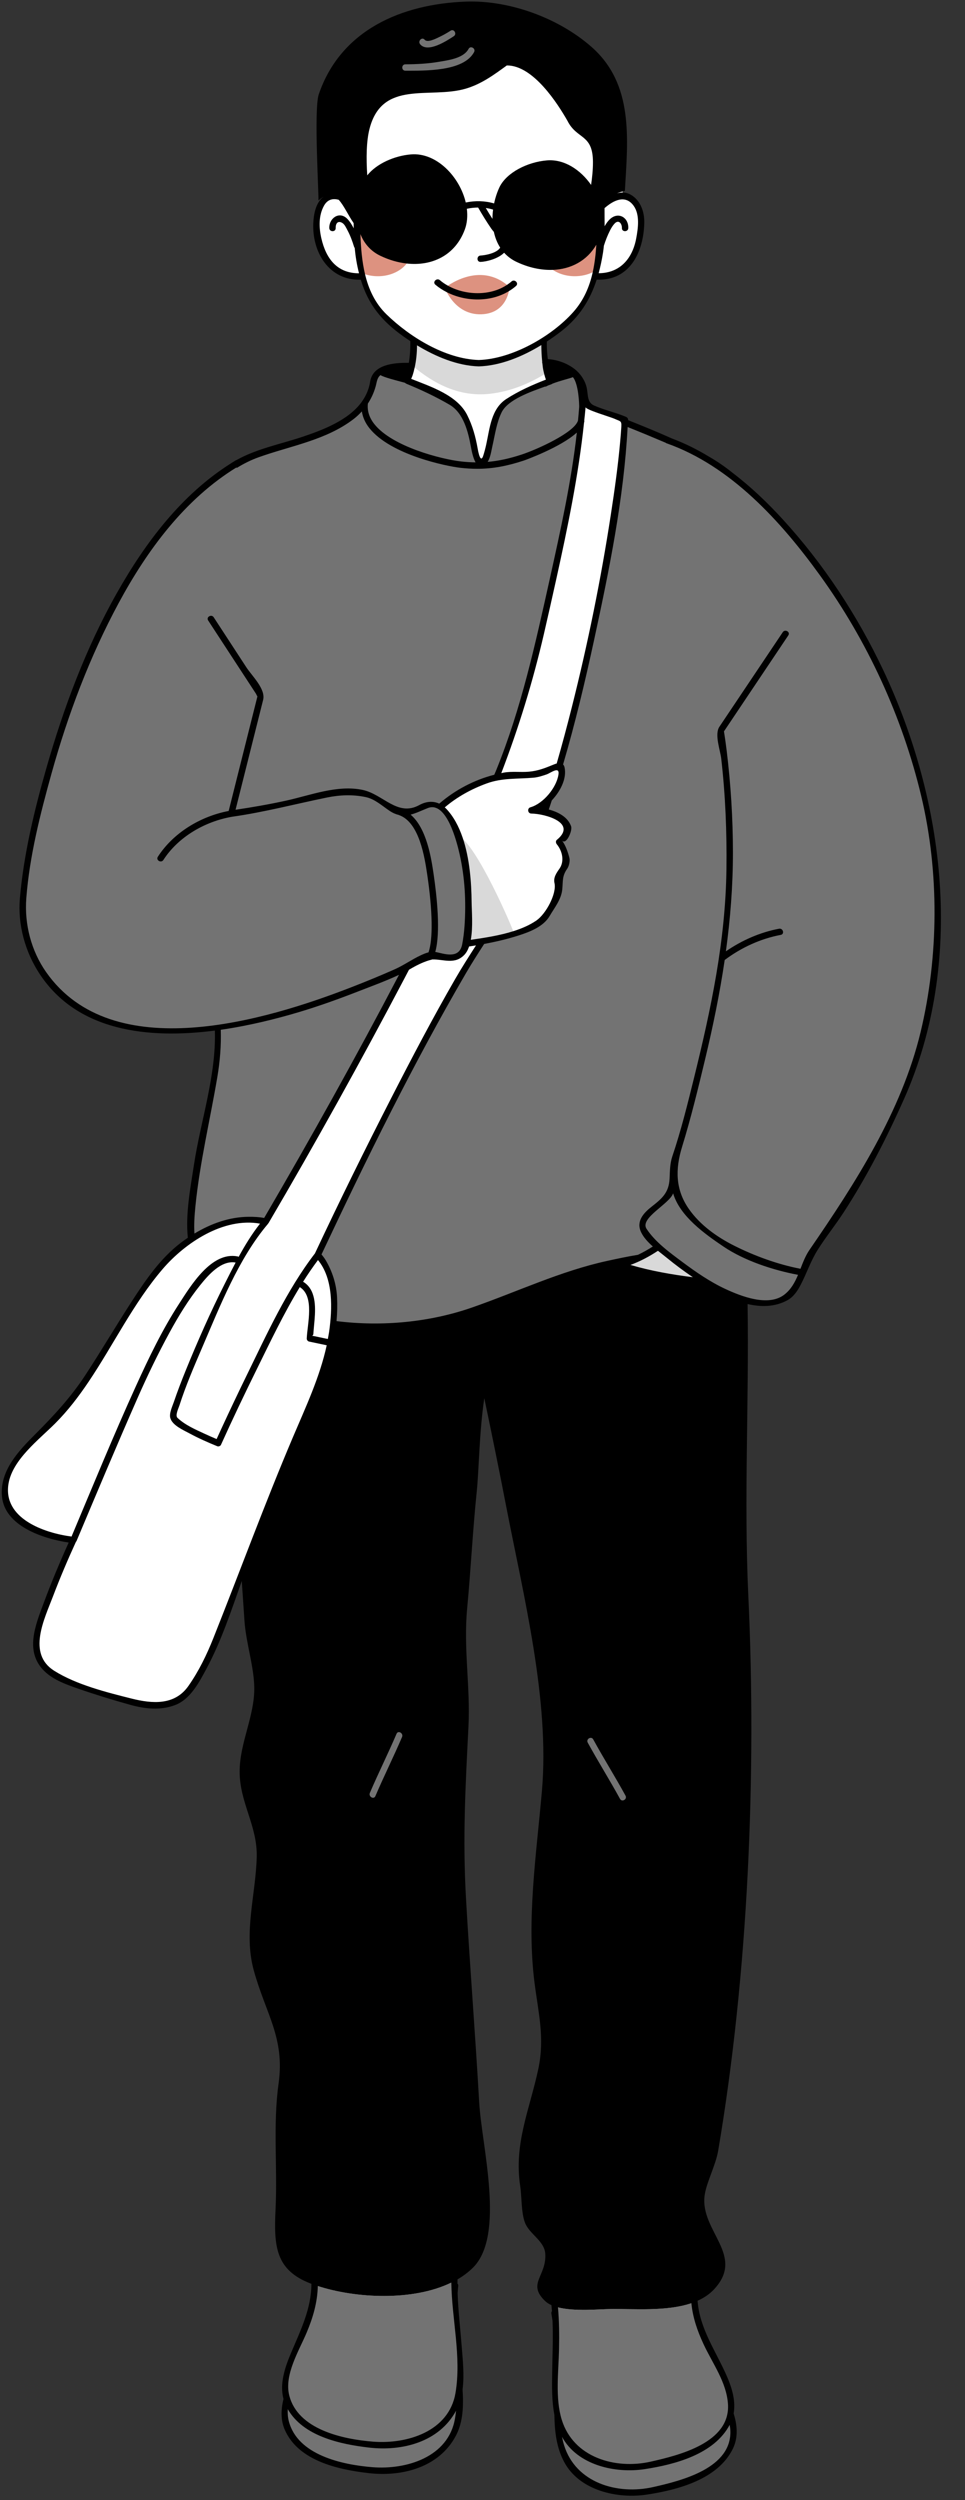
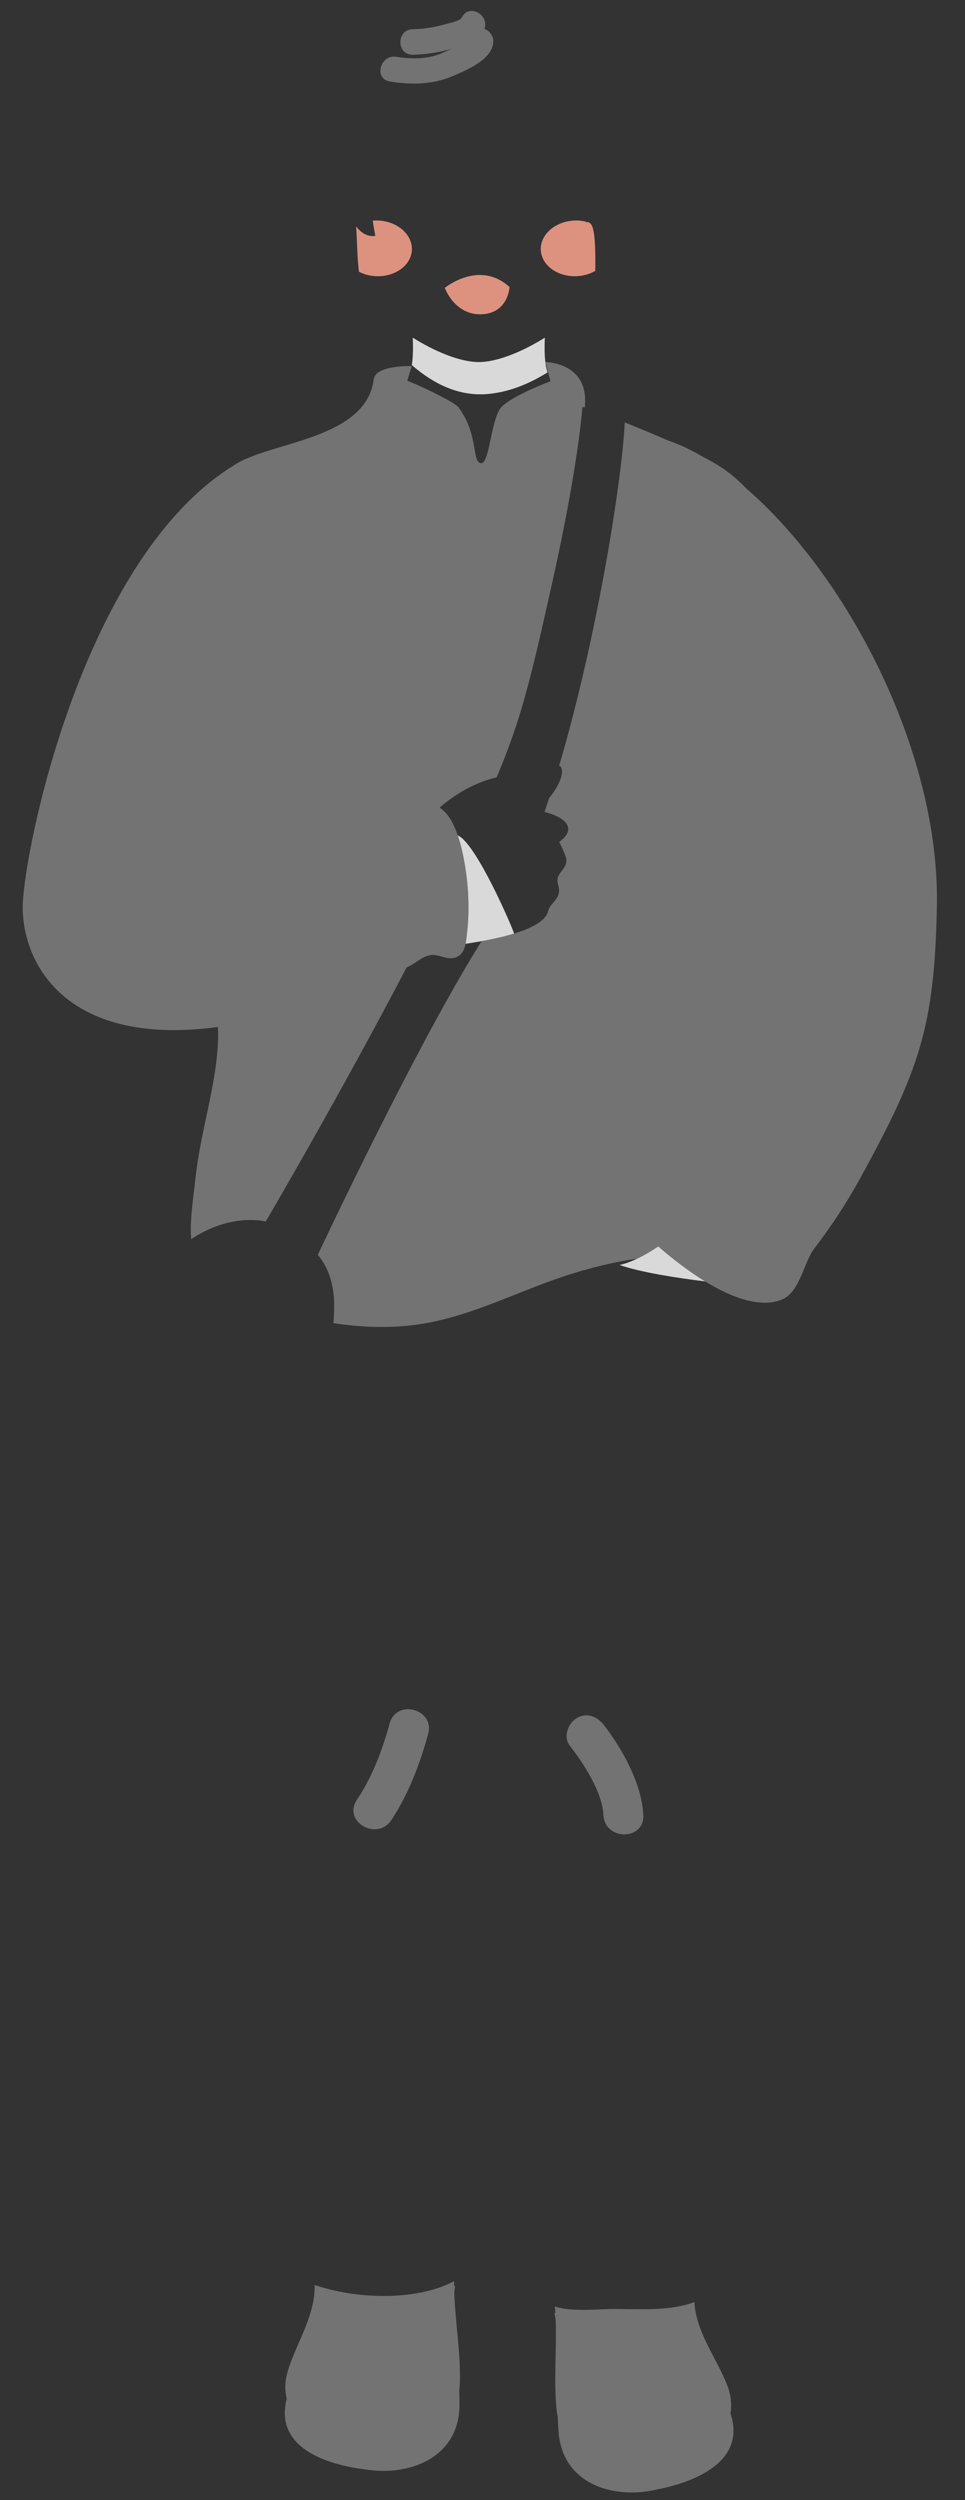
<svg xmlns="http://www.w3.org/2000/svg" height="501.2" preserveAspectRatio="xMidYMid meet" version="1.0" viewBox="560.5 0.3 193.5 501.2" width="193.5" zoomAndPan="magnify">
  <rect x="560.5" y="0.3" width="193.5" height="501.2" fill="#333333" stroke="none" />
  <g id="change1_1">
-     <path d="M748.363,182.065c-0.484,23.838-3.356,32.529-15.286,54.275c-2.803,5.107-5.798,9.672-9.323,14.285 c-2.054,2.687-2.844,8.564-6.299,10.11c-2.106,0.937-4.54,0.886-7.062,0.262c-0.465-0.115-0.935-0.278-1.404-0.431 c0.254,0.521,0.51,0.855,0.772,0.927c0.135,8.102,0.026,16.346-0.08,24.322c-0.149,11.282-0.304,22.947,0.231,34.387 c1.785,38.233-0.36,77.707-6.041,111.153c-0.234,1.383-0.808,2.934-1.364,4.436c-0.623,1.685-1.21,3.276-1.374,4.688 c-0.35,3.047,0.96,5.614,2.228,8.097c1.783,3.494,3.324,6.513-0.178,10.247c-0.925,0.986-2.128,1.759-3.677,2.362 c-0.079,0.031-0.163,0.053-0.243,0.082c0.158,0.172,0.316,0.335,0.475,0.514c0.352,5.999,4.209,10.88,6.443,16.328 c0.916,2.252,1.112,4.223,0.777,5.946c3.163,9.364-6.42,13.65-14.556,15.261c-8.781,2.146-18.939-0.969-19.871-11.207 c-0.098-1.077-0.152-2.167-0.184-3.263c-0.128-0.585-0.222-1.197-0.28-1.837c-0.521-5.72,0.058-11.766-0.135-17.484 c-0.082-0.526-0.145-1.059-0.253-1.574l0.176,0.015c-0.027-0.435-0.065-0.867-0.104-1.297c0.092-0.206,0.189-0.389,0.283-0.586 c-0.025-0.008-0.056-0.013-0.081-0.021c-0.728-0.243-1.295-0.554-1.685-0.925c-1.923-1.838-1.489-2.856-0.77-4.543 c0.488-1.146,1.095-2.572,0.982-4.501c-0.101-1.732-1.224-2.903-2.309-4.037c-0.756-0.79-1.47-1.537-1.812-2.429 c-0.463-1.217-0.58-3.038-0.684-4.645c-0.06-0.926-0.116-1.802-0.231-2.552c-0.93-6.084,0.503-11.326,2.019-16.877 c0.56-2.05,1.14-4.172,1.607-6.371c1.081-5.094,0.433-9.408-0.253-13.977c-0.169-1.121-0.341-2.269-0.494-3.462 c-1.307-10.2-0.249-20.776,0.775-31.004c0.246-2.465,0.493-4.926,0.706-7.374c1.342-15.362-2.242-32.907-5.404-48.386 c-0.614-3.006-1.218-5.956-1.772-8.826c-1.27-6.569-2.707-13.665-4.393-21.697l-1.259,0.038c-0.656,4.426-0.918,9.186-1.126,13.01 c-0.123,2.243-0.229,4.18-0.388,5.714c-0.441,4.258-0.76,8.592-1.068,12.783c-0.256,3.489-0.521,7.096-0.856,10.636 c-0.424,4.486-0.184,8.839,0.047,13.048c0.193,3.493,0.391,7.104,0.208,10.758l-0.054,1.058c-0.593,11.66-1.105,21.729-0.434,33.467 c0.385,6.756,0.856,13.619,1.312,20.255c0.463,6.738,0.94,13.704,1.329,20.559c0.119,2.103,0.486,4.748,0.874,7.549 c1.259,9.079,2.826,20.378-1.934,25.106c-0.97,0.964-2.152,1.808-3.609,2.581c0.093,0.192,0.188,0.391,0.279,0.578 c-0.004,0.329-0.002,0.659,0.002,0.99l0.187-0.029c-0.064,0.466-0.115,0.935-0.157,1.408c0.203,5.771,1.246,11.827,1.135,17.63 c-0.012,0.635-0.063,1.245-0.146,1.831c0.047,1.103,0.07,2.2,0.049,3.288c-0.196,10.278-10.104,14.112-19.016,12.602 c-8.23-1.026-18.094-4.613-15.612-14.178c-0.457-1.695-0.403-3.675,0.349-5.987c1.844-5.608,5.353-10.765,5.255-16.795 c0.099-0.179,0.205-0.371,0.316-0.57c-0.034-0.012-0.07-0.022-0.104-0.033l-0.285-0.096c-0.144-0.048-0.288-0.095-0.423-0.148 c-6.778-2.567-7.058-7.105-6.714-14.275c0.162-3.391,0.111-6.78,0.063-10.058c-0.079-5.205-0.154-10.121,0.543-15.127 c0.914-6.569-0.724-10.907-2.621-15.93c-0.816-2.163-1.662-4.398-2.375-7.005c-1.35-4.926-0.74-9.751-0.094-14.859 c0.316-2.504,0.644-5.094,0.71-7.668c0.085-3.304-0.841-6.174-1.737-8.948c-0.87-2.693-1.692-5.237-1.688-8.192 c0.004-2.784,0.741-5.537,1.454-8.199c0.763-2.848,1.55-5.791,1.477-8.836c-0.056-2.303-0.54-4.737-1.006-7.09 c-0.405-2.042-0.824-4.153-0.96-6.161l-0.645-9.531c0.147-0.407,0.159-1.083,0.073-1.95c-0.239,0.62-0.497,1.236-0.721,1.86 c-0.353,0.983-0.691,1.968-0.995,2.961c-2.701,6.628-5.17,15.267-9.619,20.873c-4.317,4.98-10.945,2.28-17.078,0.337 c-6.132-1.943-14.904-3.786-13.324-11.303c1.316-6.264,7.344-19.388,7.344-19.388s-13.42-1.512-13.719-9.424 c-0.695-6.033,8.533-12.598,12.092-17.083c5.075-5.474,14.348-23.15,19.423-28.624c1.967-2.215,3.942-3.898,5.852-5.177 c-0.295-2.923,0.178-6.536,0.765-11.428c1.081-11.014,4.969-20.959,4.603-31.108c-31.675,4.26-40.046-14.163-39.077-25.799 c1.265-15.175,13.418-68.732,41.908-86.565c0.313-0.213,0.626-0.412,0.937-0.596c0.041-0.024,0.08-0.053,0.121-0.077l0,0.002 c7.457-4.334,25.857-5,27.335-16.784c0.369-2.945,7.623-2.658,7.623-2.658l-0.888,2.915c0.361-0.909,0.661-1.879,0.889-2.915 c0.011-0.064,0.016-0.134,0.026-0.199c0,0,0,0,0,0c0.249-1.644,0.269-3.585,0.178-5.512c-3.444-2.172-6.347-4.686-7.56-6.716 c-0.949-1.589-1.827-3.828-2.491-6.161c-0.15-0.058-0.292-0.128-0.437-0.194l0.033,0.591c-5.369,0.358-8.023-3.384-8.739-9.021 c-0.341-2.69,0.186-4.761,1.235-5.96c-0.198-1.571-0.388-3.13-0.407-3.612c-0.189-4.998-0.584-15.397,0.129-17.487 c5.129-15.043,20.293-17.833,28.876-18.157c0.365-0.014,0.73-0.021,1.098-0.021c8.338,0,17.412,3.425,23.682,8.937 c7.799,6.858,7.18,16.918,6.581,26.647l0.137,2.553c2.482,0.08,4.087,2.841,3.546,7.102c-0.716,5.637-3.371,9.379-8.739,9.021 l0.143-2.553c-0.677,3.056-1.799,6.24-3.039,8.315c-1.213,2.03-4.118,4.546-7.563,6.718c-0.081,1.695-0.07,3.393,0.103,4.897 c0.037,0,8.844,0.019,7.912,8.977c0,0,0.07,0.026,0.197,0.074c3.332,0.147,4.845,1.326,7.843,2.525 c-0.006,0.159-0.019,0.349-0.027,0.516c2.64,1.059,5.641,2.296,8.542,3.565l-0.001-0.001c2.354,0.803,4.747,1.932,7.15,3.348 c0.84,0.431,1.615,0.85,2.301,1.248c2.419,1.406,4.511,3.128,6.354,5.067C730.43,115.731,748.994,151.047,748.363,182.065z" fill="#FFF" />
-   </g>
+     </g>
  <g id="change2_1">
-     <path d="M662.672,57.844c0,0-0.257,5.277-5.645,5.46c-5.389,0.182-7.332-5.295-7.332-5.295 S656.612,52.311,662.672,57.844z M636.396,44.51c-0.398-0.02-0.786-0.006-1.166,0.028c0.181,1.11,0.364,2.148,0.535,3.056 c-1.665,0.213-2.866-0.651-3.856-1.889c0.221,3.063,0.188,6.043,0.571,9.079c0.094,0.048,0.197,0.086,0.294,0.131 c0.144,0.066,0.286,0.136,0.437,0.194c0.805,0.312,1.693,0.508,2.634,0.555c3.848,0.189,7.091-2.153,7.244-5.232 C643.241,47.351,640.244,44.701,636.396,44.51z M678.286,44.803c-0.059,0.061-0.11,0.125-0.171,0.185 c0-0.072,0.007-0.145,0.008-0.217c-0.782-0.198-1.616-0.303-2.491-0.26c-3.848,0.189-6.846,2.841-6.693,5.921 c0.152,3.08,3.395,5.422,7.244,5.232c1.371-0.068,2.63-0.452,3.681-1.052c0.324-2.904,0.636-5.752,0.816-8.676 C679.996,45.432,679.181,45.049,678.286,44.803z" fill="#DD9280" />
+     <path d="M662.672,57.844c0,0-0.257,5.277-5.645,5.46c-5.389,0.182-7.332-5.295-7.332-5.295 S656.612,52.311,662.672,57.844z M636.396,44.51c-0.398-0.02-0.786-0.006-1.166,0.028c0.181,1.11,0.364,2.148,0.535,3.056 c-1.665,0.213-2.866-0.651-3.856-1.889c0.221,3.063,0.188,6.043,0.571,9.079c0.094,0.048,0.197,0.086,0.294,0.131 c0.144,0.066,0.286,0.136,0.437,0.194c0.805,0.312,1.693,0.508,2.634,0.555c3.848,0.189,7.091-2.153,7.244-5.232 C643.241,47.351,640.244,44.701,636.396,44.51z M678.286,44.803c-0.059,0.061-0.11,0.125-0.171,0.185 c0-0.072,0.007-0.145,0.008-0.217c-0.782-0.198-1.616-0.303-2.491-0.26c-3.848,0.189-6.846,2.841-6.693,5.921 c0.152,3.08,3.395,5.422,7.244,5.232c1.371-0.068,2.63-0.452,3.681-1.052C679.996,45.432,679.181,45.049,678.286,44.803z" fill="#DD9280" />
  </g>
  <g id="change3_1">
    <path d="M681.5,364.167c-0.229-4.67-4.013-10.382-6.787-13.981c-1.335-1.732-0.266-4.476,1.435-5.473 c2.063-1.208,4.145-0.288,5.473,1.435c3.735,4.846,7.574,11.794,7.879,18.019C689.753,369.325,681.752,369.301,681.5,364.167z M638.954,365.186c3.462-5.2,5.751-11.291,7.403-17.289c1.372-4.982-6.346-7.094-7.714-2.127 c-1.484,5.389-3.486,10.705-6.597,15.378C629.178,365.456,636.11,369.457,638.954,365.186z M642.269,194.138 c1.576-0.716,2.801-2.084,4.536-2.365c1.727-0.279,3.386,1.118,5.115,0.442c1.199-0.469,1.685-1.496,1.938-2.719 c0.156-0.753,0.225-1.579,0.316-2.399c0.484-4.343,0.28-8.847-0.408-13.123c-0.26-1.616-0.708-3.972-1.472-6.198 c-0.807-2.351-1.971-4.543-3.651-5.568c2.98-2.626,7.04-5.056,11.457-6.087c4.823-11.599,6.546-18.383,11.296-39.759 c5.121-23.045,5.882-34.453,5.885-34.454c0.244,0,0.453,0.019,0.679,0.029c-0.127-0.048-0.197-0.074-0.197-0.074 c0.931-8.958-7.875-8.977-7.912-8.977c0,0-0.003,0-0.003,0l0.006,0.023l1.032,3.809l0.001,0.004c0,0-7.716,2.901-9.847,5.188 s-2.358,11.704-4.171,11.229c-1.813-0.475-0.367-5.738-4.471-11.229c-0.525-0.703-5.588-3.434-10.232-5.286l0.003-0.01l0.888-2.915 c0,0-7.254-0.287-7.623,2.658c-1.478,11.784-19.878,12.45-27.335,16.784l0-0.002c-0.041,0.024-0.08,0.053-0.121,0.077 c-0.311,0.184-0.623,0.384-0.937,0.596c-28.491,17.833-40.644,71.39-41.908,86.565c-0.97,11.636,7.402,30.059,39.077,25.799 c0.366,10.149-3.522,20.094-4.603,31.108c-0.587,4.892-1.06,8.505-0.765,11.428c8.069-5.405,14.948-3.535,14.948-3.535 s14.808-25.231,28.236-50.929C642.108,194.21,642.187,194.176,642.269,194.138z M638.632,16.624 c4.272,0.719,8.645,0.655,12.666-1.083c2.671-1.155,7.552-3.136,8.087-6.466c0.236-1.467-0.656-2.547-1.747-2.991 c1.039-2.821-3.117-5.149-4.534-2.289c-0.375,0.758-2.707,1.182-3.523,1.414c-2.087,0.594-4.151,0.911-6.322,0.945 c-3.299,0.051-3.304,5.172,0,5.121c2.663-0.041,5.239-0.473,7.789-1.179c-0.71,0.322-1.353,0.588-1.711,0.754 c-2.858,1.32-6.292,1.351-9.344,0.837C636.764,11.142,635.381,16.076,638.632,16.624z M706.183,478.111 c-2.234-5.448-6.09-10.329-6.443-16.328c-5.056,1.963-11.995,1.332-16.765,1.395c-2.548,0.034-7.909,0.595-11.222-0.508 c0.039,0.43,0.077,0.862,0.104,1.297l-0.176-0.015c0.109,0.515,0.172,1.048,0.253,1.574c0.193,5.718-0.386,11.764,0.135,17.484 c0.058,0.64,0.153,1.252,0.28,1.837c0.032,1.096,0.086,2.186,0.184,3.263c0.932,10.238,11.09,13.353,19.871,11.207 c8.135-1.611,17.718-5.897,14.556-15.261C707.294,482.333,707.099,480.363,706.183,478.111z M651.59,459.965 c0.042-0.472,0.093-0.942,0.157-1.408l-0.187,0.029c-0.003-0.331-0.006-0.662-0.002-0.99c-7.943,4.205-20.233,3.457-27.954,0.76 c0.097,6.029-3.412,11.187-5.255,16.795c-0.752,2.313-0.806,4.292-0.349,5.987c-2.482,9.566,7.383,13.153,15.612,14.178 c8.912,1.511,18.82-2.324,19.016-12.602c0.021-1.088-0.001-2.186-0.049-3.288c0.084-0.586,0.134-1.196,0.146-1.831 C652.836,471.792,651.793,465.736,651.59,459.965z M710.121,98.204c-1.843-1.939-3.935-3.66-6.354-5.067 c-0.686-0.398-1.461-0.817-2.301-1.248c-2.403-1.416-4.795-2.545-7.15-3.348l0.001,0.001c-2.9-1.269-5.902-2.506-8.542-3.565 c-0.552,11.622-5.518,42.973-13.176,68.899c0.139-0.013,0.243,0.012,0.306,0.094c0.881,1.154-0.402,4.099-2.28,6.273 c-0.311,0.954-0.624,1.902-0.943,2.832c3.375,0.793,7.059,2.99,2.931,6.037c0.097-0.072,1.435,2.986,1.449,3.377 c0.054,1.469-0.576,1.815-1.38,3.046c-1.041,1.593,0.273,2.349-0.174,3.984c-0.385,1.411-1.754,2.018-2.123,3.499 c-0.729,2.929-6.953,4.796-13.313,5.952c-13.12,20.805-32.855,62.902-32.855,62.902s3.476,3.417,3.281,10.571 c0.012,1.026-0.057,2.06-0.158,3.099c6.124,0.953,12.408,1.066,18.132,0.09c10.488-1.787,19.821-6.951,29.907-10.054 c4.21-1.294,8.536-2.341,12.912-2.97c1.485-0.71,2.937-1.588,4.203-2.441c0.283,0.253,0.54,0.477,0.709,0.62 c2.102,1.782,5.226,4.266,8.69,6.393c2.732,1.678,5.669,3.114,8.5,3.815c2.522,0.624,4.955,0.675,7.062-0.262 c3.455-1.547,4.245-7.423,6.299-10.11c3.525-4.613,6.52-9.178,9.323-14.285c11.931-21.747,14.802-30.437,15.286-54.275 C748.994,151.047,730.43,115.731,710.121,98.204z" fill="#737373" />
  </g>
  <g id="change4_1">
    <path d="M669.955,73.696c0.096,0.437,0.213,0.854,0.333,1.267c-0.001,0-0.001,0.001-0.002,0.001 c-3.497,2.145-7.221,3.794-11.555,4.279c-6.065,0.68-11.276-1.97-15.647-5.746c0,0,0,0,0,0c0.249-1.644,0.269-3.585,0.178-5.512 c4.312,2.719,9.473,4.899,13.245,4.899c3.77,0,8.93-2.178,13.241-4.896c-0.081,1.695-0.07,3.393,0.103,4.897c0,0-0.003,0-0.003,0 l0.006,0.024C669.884,73.176,669.913,73.444,669.955,73.696z M693.203,250.79c-0.169-0.143-0.425-0.367-0.709-0.62 c-1.266,0.853-2.718,1.731-4.203,2.441c-1.194,0.571-2.407,1.035-3.56,1.272c4.285,1.504,11.674,2.622,17.161,3.3 C698.429,255.055,695.305,252.572,693.203,250.79z M652.294,167.776c0.764,2.226,1.212,4.583,1.472,6.198 c0.689,4.276,0.892,8.78,0.408,13.123c-0.091,0.82-0.16,1.647-0.316,2.399c3.286-0.487,6.785-1.153,9.72-2.051 C663.538,186.91,656.029,169.309,652.294,167.776z" fill="#D9D9D9" />
  </g>
  <g id="change5_1">
-     <path d="M662.549,58.661c-3.658,2.236-8.642,2.154-12.459,0.214c-0.827-0.421-1.605-0.918-2.296-1.509 c-0.629-0.536,0.282-1.438,0.905-0.905c0.488,0.417,1.029,0.785,1.605,1.106c3.525,1.964,8.461,2.098,11.837-0.145 c0.324-0.215,0.639-0.445,0.931-0.705c0.615-0.547,1.523,0.356,0.905,0.905C663.533,58.017,663.05,58.355,662.549,58.661z M741.796,220.563c-3.502,7.875-7.531,15.74-12.247,22.956c-1.627,2.491-3.503,4.812-5.087,7.332 c-1.421,2.262-2.194,4.677-3.421,7.027c-0.628,1.204-1.422,2.401-2.643,3.071c-2.488,1.365-5.27,1.398-7.996,0.764 c0.315,19.48-0.758,39.031,0.149,58.46c1.676,35.877-0.013,75.751-6.048,111.291c-0.503,2.964-2.434,6.488-2.733,9.091 c-0.817,7.102,8.25,11.915,1.881,18.707c-0.911,0.971-2.028,1.702-3.275,2.26c0.423,5.718,3.762,10.205,5.961,15.333 c0.975,2.273,1.709,4.818,1.27,7.263c0.717,2.31,0.958,4.765-0.141,7.034c-2.987,6.167-11.028,8.28-17.239,9.227 c-5.93,0.905-13.522-0.802-16.588-6.511c-1.578-2.94-1.925-6.2-1.972-9.48c-0.529-2.721-0.489-5.57-0.448-8.362 c0.052-3.49,0.209-6.992,0.075-10.476c-0.071-0.476-0.138-0.953-0.229-1.428c-0.04-0.208,0.015-0.383,0.117-0.518 c-0.03-0.401-0.071-0.802-0.111-1.202c-0.482-0.218-0.906-0.481-1.244-0.803c-3.701-3.534,0.278-4.948,0.013-9.469 c-0.154-2.63-3.181-3.923-4.079-6.277c-0.766-2.007-0.634-5.261-0.95-7.326c-1.302-8.516,1.918-15.394,3.632-23.479 c1.315-6.197,0.027-11.122-0.755-17.225c-1.628-12.708,0.365-25.754,1.479-38.515c1.589-18.195-3.713-39.176-7.167-57.034 c-1.4-7.241-2.875-14.468-4.39-21.687c-1.023,6.898-1.068,14.423-1.511,18.696c-0.808,7.793-1.187,15.617-1.923,23.412 c-0.771,8.155,0.666,15.685,0.256,23.778c-0.609,12.031-1.177,22.398-0.488,34.456c0.777,13.612,1.869,27.203,2.641,40.815 c0.497,8.76,5.289,26.654-1.248,33.146c-0.908,0.902-1.951,1.679-3.094,2.348c-0.005,0.285-0.011,0.571-0.012,0.856 c0.112,0.102,0.178,0.255,0.154,0.464c-0.057,0.482-0.089,0.964-0.125,1.445c0.119,3.537,0.536,7.066,0.814,10.611 c0.216,2.753,0.558,5.809,0.179,8.683c0.199,3.186,0.137,6.491-1.337,9.279c-3.368,6.372-10.784,8.278-17.518,7.5 c-6.079-0.703-14.038-2.436-16.779-8.653c-0.881-1.997-0.776-4.141-0.274-6.215c-0.81-3.027,0.283-6.289,1.455-9.082 c1.915-4.559,4.138-8.958,4.143-13.997c-0.02-0.008-0.043-0.014-0.064-0.022c-7.143-2.706-7.482-7.492-7.126-14.906 c0.411-8.569-0.548-16.912,0.611-25.243c1.279-9.194-2.596-13.984-4.98-22.677c-2.078-7.583,0.398-15.106,0.594-22.712 c0.161-6.268-3.432-10.89-3.425-17.125c0.008-5.852,3.073-11.231,2.931-17.017c-0.104-4.23-1.667-8.849-1.965-13.224 c-0.182-2.656-0.359-5.313-0.539-7.97c-2.117,5.954-4.087,11.998-7.061,17.545c-1.467,2.737-3.229,6.179-6.344,7.345 c-2.936,1.1-6.025,0.753-8.995-0.072c-3.503-0.972-7.034-2.056-10.469-3.253c-2.274-0.793-4.779-1.681-6.572-3.357 c-4.22-3.947-1.931-9.352-0.197-14.005c1.499-4.024,3.16-7.993,4.931-11.905c-5.225-0.785-12.886-3.34-13.386-9.311 c-0.43-5.124,3.347-9.066,6.732-12.456c3.7-3.706,7.082-7.358,9.963-11.75c3.231-4.928,6.216-10.013,9.424-14.956 c2.778-4.282,5.693-8.546,9.814-11.67c0.438-0.332,0.889-0.65,1.345-0.961c-0.495-4.792,0.526-10.03,1.228-14.633 c1.357-8.894,4.467-17.825,4.192-26.899c-13.348,1.722-27.569,0.184-35.145-11.367c-2.904-4.426-4.41-9.857-3.951-15.155 c0.763-8.795,2.874-17.566,5.294-26.033c3.47-12.137,7.935-24.153,14.159-35.166c5.711-10.103,12.957-19.75,22.892-26.001 c0.078-0.051,0.152-0.108,0.231-0.157c0.061-0.039,0.127-0.069,0.189-0.107c0.174-0.107,0.343-0.222,0.519-0.327 c0.052-0.031,0.102-0.038,0.153-0.054c4.063-2.285,8.848-3.192,13.225-4.66c4.095-1.374,9.234-3.324,11.895-7.018 c0.034-0.083,0.082-0.156,0.145-0.217c0.752-1.103,1.297-2.349,1.521-3.786c0.543-3.49,4.73-3.858,7.765-3.809 c0.23-1.415,0.324-2.875,0.297-4.356c-0.477-0.314-0.95-0.63-1.404-0.953c-4.279-3.045-7.009-6.306-8.529-11.368 c-0.013,0.001-0.023,0.008-0.037,0.009c-6.264,0.196-9.739-5.44-9.484-11.341c0.076-1.76,0.492-4.058,1.973-5.239 c-0.298,0.175-0.614,0.409-0.95,0.712c0.165-0.148-0.965-18.236,0.074-21.286c4.412-12.94,16.646-18.107,29.459-18.591 c8.772-0.332,18.646,3.29,25.226,9.076c8.497,7.472,7.31,18.385,6.693,28.881c-0.587,0.098-1.099,0.272-1.58,0.478 c0.896-0.25,1.82-0.245,2.698,0.239c2.025,1.115,2.838,3.499,2.776,5.728c-0.166,5.888-2.92,11.547-9.484,11.341 c-0.023-0.001-0.039-0.012-0.061-0.014c-1.3,4.022-3.421,7.474-7.052,10.309c-0.923,0.721-1.909,1.429-2.939,2.105 c-0.026,1.203,0.035,2.384,0.196,3.522c1.923,0.126,3.835,0.813,5.354,1.979c1.138,0.873,2.073,2.236,2.414,3.638 c0.349,1.431,0.025,3.027,1.502,3.685c1.98,0.883,4.303,1.392,6.35,2.25c0.259,0.109,0.483,0.307,0.47,0.617 c-0.001,0.022-0.003,0.044-0.004,0.066c2.962,1.175,5.913,2.382,8.817,3.684c2.574,0.967,5.041,2.192,7.395,3.624 c1.674,0.962,3.229,2.028,4.669,3.195c3.699,2.809,7.092,6.051,10.172,9.42c8.169,8.935,14.92,19.219,20.098,30.157 C750.079,161.001,753.935,193.263,741.796,220.563z M680.537,55.073c4.239-0.019,6.77-2.879,7.533-6.976 c0.373-1.999,0.782-4.777-0.53-6.569c-1.692-2.311-4.102-1.012-5.818,0.496c-0.005,1.209,0.015,2.422,0.016,3.633 c0.313-0.557,0.673-1.066,1.108-1.459c1.664-1.503,3.71-0.296,3.638,1.826c-0.028,0.823-1.308,0.826-1.28-0.001 c0.028-0.854-0.625-1.789-1.453-0.921c-0.383,0.401-0.67,0.881-0.92,1.372c-0.506,0.994-0.911,2.035-1.246,3.098 c-0.043,0.441-0.093,0.882-0.161,1.319C681.197,52.349,680.901,53.737,680.537,55.073z M677.614,84.989 c-1.112,10.61-3.306,21.153-5.601,31.543c0,0.001-0.001,0.002-0.001,0.003c-0.805,3.621-1.611,7.243-2.449,10.856 c-2.234,9.625-5.052,18.792-8.547,27.904c0.161-0.032,0.318-0.08,0.48-0.109c1.707-0.303,3.372-0.035,5.07-0.187 c1.835-0.165,3.289-0.743,4.966-1.438c0.185-0.077,0.388-0.148,0.593-0.201c1.087-3.765,2.094-7.547,3.043-11.316 c3.204-12.717,5.825-25.599,7.813-38.563c0.749-4.878,1.44-9.772,1.878-14.69c0.087-0.97,0.169-1.941,0.227-2.914 c0.076-1.28-0.189-1.084-1.357-1.622c-0.743-0.342-5.744-1.806-5.805-2.322c-0.003,0-0.006,0-0.009,0 c-0.012,0.17-0.026,0.34-0.041,0.509c-0.063,0.721-0.147,1.441-0.221,2.162c0.02,0.096,0.025,0.195-0.002,0.296 C677.643,84.931,677.623,84.96,677.614,84.989z M666.863,162.135c2.557-0.726,5.224-3.92,5.619-6.561 c0.269-1.792-1.584-0.297-2.385-0.026c-0.842,0.285-1.703,0.57-2.595,0.65c-3.24,0.291-6.29,0.009-9.438,1.164 c-3.022,1.107-5.924,2.694-8.381,4.795c0.085,0.077,0.173,0.142,0.255,0.227c1.5,1.565,2.562,3.594,3.322,5.815 c1.429,4.178,1.769,9.054,1.807,12.911c0.018,1.804,0.304,5.022-0.164,7.592c2.782-0.403,5.835-0.861,8.634-1.762 c1.629-0.524,3.175-1.188,4.509-2.102c1.949-1.337,4.116-5.419,3.638-7.514c-0.256-1.122,0.403-2.032,1.009-2.901 c1.028-1.474,0.568-3.528-0.531-4.859c-0.205-0.247-0.288-0.67,0-0.905c4.154-3.402-2.33-5.235-5.127-5.268 C666.309,163.384,666.164,162.334,666.863,162.135z M623.577,264.868c-0.074,0.923-0.178,1.846-0.237,2.77 c-0.024,0.371-0.214,0.452-0.283,0.466c0.047-0.006,0.198-0.007,0.571,0.072c0.869,0.182,1.738,0.365,2.607,0.547 c0.09-0.494,0.195-0.986,0.265-1.483c0.633-4.517,0.885-10.549-2.241-14.343c-1.047,1.405-2.042,2.854-2.983,4.347 C623.837,258.767,623.796,262.185,623.577,264.868z M638.979,220.367c4.105-8.013,8.291-15.994,12.787-23.796 c1.318-2.287,2.745-4.522,4.18-6.753c-0.461,0.077-0.922,0.149-1.384,0.219c-0.226,0.657-0.529,1.23-0.938,1.663 c-1.927,2.037-4.2,0.871-6.466,0.938c-0.055,0.091-1.444,0.141-4.653,2.069c-0.311,0.593-0.621,1.187-0.932,1.779 c-8.701,16.536-17.775,32.894-27.231,49.011c-0.011,0.019-0.034,0.023-0.047,0.04c-0.019,0.03-0.026,0.062-0.051,0.092 c-5.925,6.986-9.629,16.501-13.211,24.824c-1.636,3.804-3.292,7.647-4.556,11.595c-0.174,0.542-0.895,1.996-0.394,2.475 c1.486,1.422,3.555,2.326,5.403,3.179c0.811,0.374,1.627,0.737,2.45,1.083c0.332-0.731,0.666-1.462,1.003-2.191 c1.631-3.528,3.294-7.043,5.002-10.535c4.06-8.301,8.058-17.134,13.716-24.499c0.001-0.003,0.002-0.006,0.003-0.009 C628.577,241.066,633.701,230.673,638.979,220.367z M647.777,191.136c0.019,0.003,0.037-0.001,0.056,0.003 c1.611,0.3,4.746,1.573,5.345-1.533c0.233-1.212,0.385-2.466,0.47-3.699c0.33-4.816,0.077-9.711-1-14.428 c-0.512-2.244-2.572-10.7-6.378-9.186c-1.242,0.495-2.343,1.038-3.438,1.314c3.241,2.752,4.142,8.746,4.606,11.873 C648.094,179.905,648.884,187.183,647.777,191.136z M669.846,77.848c0.016-0.024,0.025-0.061,0.039-0.087 c-3.005,1.072-7.574,2.662-8.808,5.213c-1.018,2.101-1.323,4.481-1.84,6.737c-0.21,0.916-0.382,2.288-0.957,3.182 c2.192-0.189,4.392-0.667,6.878-1.489c3.032-1.005,10.541-4.381,11.244-6.806c0.082-0.896,0.173-1.792,0.235-2.689 c0.02-0.292-0.081-4.629-1.262-6.002c-0.848,0.331-2.449,0.667-4.101,1.305c-0.064,0.05-0.138,0.092-0.218,0.123 c-0.2,0.076-0.417,0.155-0.643,0.237C670.223,77.659,670.034,77.751,669.846,77.848z M662.007,80.297 c2.47-1.607,5.206-2.824,7.956-3.895c-0.121-0.347-0.228-0.699-0.321-1.058c-0.125-0.483-0.234-0.974-0.305-1.478 c-0.032-0.229-0.047-0.461-0.074-0.691c-0.011-0.04-0.022-0.08-0.033-0.12c-0.022-0.082-0.017-0.164-0.006-0.245 c-0.114-1.106-0.172-2.221-0.174-3.341c-3.836,2.346-8.223,4.145-12.545,4.28c-4.296-0.134-8.623-1.945-12.388-4.225 c-0.004,1.524-0.148,3.017-0.466,4.447c-0.129,0.578-0.271,1.151-0.465,1.704c-0.065,0.184-0.153,0.352-0.223,0.533 c-0.004,0.014-0.008,0.028-0.013,0.042c3.973,1.574,9.245,3.279,11.234,7.256c1.086,2.17,1.686,4.376,2.106,6.757 c0.087,0.497,0.561,3.108,1.119,1.358c0.235-0.74,0.43-1.486,0.595-2.246C658.712,86.133,658.987,82.264,662.007,80.297z M644.743,9.166c1.511,1.831,5.353-0.691,6.751-1.607c0.688-0.451,0.046-1.559-0.647-1.105c-0.754,0.494-1.544,0.927-2.358,1.314 c-0.58,0.277-2.293,1.156-2.841,0.493C645.123,7.623,644.222,8.535,644.743,9.166z M641.782,14.475 c3.793-0.02,11.65,0.225,13.782-3.731c0.392-0.727-0.714-1.374-1.105-0.647c-1.019,1.892-3.991,2.255-5.901,2.585 c-2.226,0.385-4.519,0.501-6.775,0.512C640.957,13.199,640.956,14.479,641.782,14.475z M634.142,35.454 c1.834-2.314,5.392-3.922,8.759-4.203c5.148-0.43,9.792,4.514,10.992,9.646c1.882-0.402,3.859-0.353,5.684,0.186 c0.245-1.164,0.616-2.292,1.105-3.318c1.451-2.902,5.596-4.988,9.479-5.312c3.489-0.292,6.75,1.886,8.865,4.916 c0.207-1.455,0.371-2.958,0.371-4.545c0-5.761-3.201-4.481-5.121-8.322c-1.913-3.348-6.825-11.116-12.145-11.083 c-2.426,1.749-5.033,3.737-8.338,4.682c-7.161,2.046-16.64-1.838-19.189,7.99C633.963,28.561,633.911,31.952,634.142,35.454z M657.909,41.995c0.431,0.736,0.876,1.465,1.34,2.181c-0.002-0.618,0.042-1.239,0.12-1.857 C658.895,42.171,658.407,42.065,657.909,41.995z M632.489,55.089c-0.439-1.727-0.707-3.4-0.866-5.095 c-0.057-0.065-0.104-0.146-0.134-0.245c-0.343-1.119-0.755-2.24-1.307-3.272c-0.253-0.474-0.57-1.207-1.056-1.492 c-0.924-0.542-1.347,0.186-1.317,1.04c0.028,0.826-1.252,0.823-1.28,0.001c-0.068-1.995,2.042-3.499,3.638-1.826 c0.51,0.534,0.907,1.186,1.259,1.869c-0.004-0.293-0.01-0.584-0.011-0.882c0-0.053-0.003-0.106-0.004-0.159 c-1.093-1.593-1.953-3.534-2.992-4.676c-1.117-0.308-2.222-0.122-2.947,1.177c-1.11,1.99-1.029,4.402-0.53,6.569 C625.883,52.18,628.116,55.087,632.489,55.089z M656.504,72.47c6.653-0.209,14.577-4.7,18.951-9.616 c2.11-2.371,3.255-5.1,3.898-7.99c0.398-1.79,0.605-3.64,0.724-5.507c-1.9,3.248-5.096,4.895-8.693,5.041 c-2.375,0.096-4.917-0.449-7.369-1.626c-0.972-0.465-1.772-1.086-2.429-1.811c-1.167,1.193-3.453,1.791-4.72,1.844 c-0.826,0.035-0.822-1.246,0-1.28c0.927-0.039,3.262-0.472,3.933-1.584c-0.612-0.946-1.023-2.019-1.269-3.152 c-0.202-0.239-0.391-0.469-0.541-0.688c-0.932-1.362-1.799-2.767-2.619-4.199c-0.76,0.008-1.519,0.089-2.258,0.252 c0.173,1.44,0.071,2.861-0.405,4.149c-1.929,5.222-6.607,7.399-11.686,6.819c-1.74-0.199-3.526-0.717-5.266-1.552 c-1.971-0.942-3.254-2.506-3.99-4.349c0.098,2.713,0.309,5.461,0.93,8.049c0.723,3.015,1.998,5.809,4.314,8.061 C642.698,67.886,649.803,72.259,656.504,72.47z M635.561,85.316c3.585,4.537,13.443,7.043,17.39,7.491 c1.001,0.113,1.963,0.172,2.909,0.183c-0.54-0.954-0.809-2.452-0.921-3.064c-0.56-3.034-1.466-6.844-4.311-8.501 c-2.768-1.612-5.67-2.977-8.633-4.19c-0.111-0.046-0.205-0.118-0.286-0.2c-2.063-0.56-4.011-1.032-4.932-1.534 c-0.704,0.611-0.695,1.357-0.971,2.33c-0.345,1.222-0.872,2.346-1.542,3.376C634.105,82.639,634.537,84.022,635.561,85.316z M631.029,198.18c2.897-1.128,5.775-2.305,8.617-3.567c1.835-0.816,3.444-1.984,5.238-2.815c0.501-0.232,1.013-0.453,1.543-0.586 c0.91-2.589,0.831-8.21-0.255-15.544c-0.509-3.421-1.567-10.541-5.667-11.972c-0.016-0.005-0.026-0.018-0.041-0.024 c-0.59-0.136-1.203-0.396-1.858-0.835c-1.508-1.01-2.951-2.366-4.784-2.75c-2.571-0.54-5.19-0.438-7.761,0.087 c-6.351,1.298-12.574,2.943-19.011,3.854c0,0-0.001,0-0.001,0c-5.426,0.933-10.789,4.014-13.79,8.667 c-0.446,0.691-1.554,0.05-1.106-0.645c3.109-4.822,8.569-8.111,14.199-9.177c1.849-7.363,3.697-14.727,5.546-22.09 c0.101-0.402,0.202-0.804,0.303-1.206c-0.151,0.604-0.061,0.271-0.461-0.342c-1.091-1.669-2.18-3.339-3.27-5.008 c-2.077-3.18-4.152-6.36-6.228-9.541c-0.453-0.694,0.656-1.335,1.105-0.647c2.188,3.353,4.377,6.705,6.565,10.058 c1.114,1.705,3.897,4.329,3.35,6.506c-1.843,7.342-3.687,14.684-5.53,22.026c3.406-0.504,6.806-1.098,10.167-1.835 c4.871-1.07,10.25-3.207,15.312-2.144c4.107,0.862,6.994,5.442,11.365,3.039c1.333-0.733,2.741-0.87,4.001-0.286 c3.176-2.739,6.979-4.751,11.034-5.791c0.131-0.318,0.273-0.631,0.403-0.95c5.04-12.412,7.863-25.431,10.764-38.472 c2.115-9.574,4.297-19.367,5.388-29.179c-3.262,2.991-10.515,5.577-10.604,5.606c-3.419,1.132-6.324,1.66-9.382,1.66 c-1.095,0-2.209-0.068-3.374-0.2c-2.773-0.314-13.998-2.587-18.25-7.969c-0.835-1.058-1.316-2.177-1.5-3.336 c-0.496,0.544-1.031,1.057-1.631,1.518c-5.532,4.256-12.626,5.372-19.048,7.668c-1.572,0.562-3.046,1.305-4.447,2.174l0.026-0.151 c-10.408,6.383-17.954,16.619-23.67,27.224c-5.816,10.79-10.173,22.355-13.456,34.154c-2.261,8.125-4.412,16.574-5.057,25.014 c-0.397,5.188,0.979,10.537,3.98,14.809C583.078,214.151,613.821,204.877,631.029,198.18z M599.489,247.589 c3.29-1.992,6.984-3.336,10.873-3.363c1.035-0.007,2.089,0.038,3.11,0.234c0.012-0.021,0.015-0.032,0.029-0.056 c9.357-16.02,18.403-32.246,27.009-48.687c-2.638,1.239-5.422,2.252-8.08,3.286c-3.962,1.543-7.966,2.991-12.041,4.206 c-4.641,1.383-10.035,2.723-15.622,3.526c0.1,3.121-0.147,6.284-0.688,9.482c-1.466,8.664-3.514,17.12-4.394,25.887 C599.497,243.973,599.373,245.823,599.489,247.589z M574.844,308.328c4.248-10.096,8.403-20.251,12.938-30.221 c2.554-5.614,5.255-11.241,8.614-16.424c2.358-3.64,6.501-10.547,11.76-9.512c0.081,0.016,0.141,0.049,0.2,0.084 c1.27-2.329,2.66-4.595,4.286-6.658c-7.348-1.309-15.055,3.882-19.53,9.108c-5.841,6.817-9.853,15.169-14.848,22.593 c-2.006,2.982-4.163,5.809-6.707,8.355c-3.256,3.258-8.556,7.257-9.352,12.084C561.061,304.668,569.252,307.592,574.844,308.328z M626.011,269.982c-1.178-0.247-2.356-0.494-3.534-0.742c-0.268-0.056-0.481-0.347-0.47-0.617c0.121-2.92,1.619-8.43-1.393-10.3 c-3.217,5.279-5.912,10.957-8.605,16.419c-2.477,5.026-4.896,10.086-7.2,15.195c-0.107,0.237-0.481,0.393-0.723,0.294 c-1.895-0.775-3.787-1.607-5.588-2.582c-1.202-0.652-3.438-1.596-3.852-3.092c-0.261-0.938,0.429-2.367,0.717-3.217 c0.731-2.155,1.552-4.279,2.408-6.386c2.381-5.858,4.952-11.652,7.797-17.3c0.71-1.41,1.429-2.84,2.178-4.259 c-2.879-0.507-5.484,2.521-7.089,4.515c-2.359,2.934-4.336,6.171-6.138,9.473c-2.345,4.3-4.477,8.724-6.45,13.207 c-4.176,9.489-8.187,19.053-12.212,28.608c-0.036,0.084-0.086,0.15-0.141,0.208c-1.632,3.567-3.175,7.184-4.568,10.851 c-1.759,4.628-5.241,11.536,0.216,14.974c4.435,2.792,10.503,4.32,15.555,5.585c4.092,1.024,8.597,1.399,11.347-2.516 c2.094-2.982,3.681-6.254,5.026-9.634c5.344-13.425,10.305-26.978,15.953-40.282C621.764,282.451,624.639,276.351,626.011,269.982z M651.95,483.566c-3.396,6.281-10.759,8.164-17.453,7.391c-5.756-0.666-13.192-2.262-16.292-7.708 c-0.05,0.807,0.003,1.604,0.198,2.378c1.722,6.837,10.717,8.776,16.789,9.261c6.799,0.543,15.248-2.023,16.547-9.772 C651.826,484.6,651.894,484.084,651.95,483.566z M651.001,457.88c-7.736,3.779-19.212,3.151-26.776,0.689 c-0.071,3.276-0.966,6.332-2.246,9.365c-1.536,3.64-4.522,8.429-3.478,12.573c1.722,6.837,10.717,8.776,16.789,9.261 c6.8,0.543,15.248-2.023,16.547-9.772C653.057,472.724,651.095,465.27,651.001,457.88z M635.772,360.36 c1.704-3.985,3.644-7.863,5.348-11.849c0.321-0.75-0.782-1.403-1.105-0.647c-1.704,3.986-3.644,7.863-5.348,11.849 C634.346,360.463,635.448,361.116,635.772,360.36z M706.811,486.396c-3.119,5.895-10.957,7.954-17.047,8.883 c-5.92,0.904-13.495-0.797-16.571-6.483c0.11,0.576,0.246,1.141,0.415,1.69c2.334,7.551,10.704,10.004,17.849,8.391 c5.684-1.283,15.962-3.799,15.482-11.508C706.919,487.038,706.858,486.719,706.811,486.396z M699.135,462.009 c-4.993,1.692-11.579,1.108-16.16,1.169c-2.393,0.032-7.263,0.525-10.592-0.329c0.247,2.811,0.271,5.635,0.21,8.471 c-0.097,4.459-0.786,9.743,0.55,14.065c2.334,7.551,10.704,10.004,17.849,8.391c5.684-1.283,15.962-3.798,15.482-11.508 c-0.273-4.403-3.091-8.16-4.902-12.049C700.333,467.56,699.417,464.907,699.135,462.009z M678.352,349.641 c2.082,3.802,4.391,7.473,6.472,11.274c0.396,0.725,1.502,0.078,1.105-0.647c-2.082-3.802-4.391-7.473-6.472-11.274 C679.06,348.27,677.955,348.917,678.352,349.641z M699.433,256.34c-1.791-1.21-3.528-2.499-5.202-3.869 c-0.551-0.451-1.173-0.928-1.798-1.431c-1.744,1.148-3.589,2.137-5.521,2.837C690.961,255.062,695.188,255.809,699.433,256.34z M720.523,255.86c-5.068-0.958-10.741-2.825-14.937-5.655c-3.741-2.524-8.763-6.082-10.113-10.691 c-0.001,0.003-0.001,0.006-0.002,0.009c-0.7,2.119-6.748,4.951-5.328,7.114c1.75,2.668,4.67,4.775,7.199,6.66 c2.713,2.021,5.55,3.979,8.629,5.408c3.125,1.449,8.566,3.603,11.78,1.142C719.123,258.795,719.887,257.369,720.523,255.86z M745.1,207.18c3.653-15.208,3.749-32.133,0.115-47.335c-3.786-15.836-10.782-31.054-20.328-44.252 c-7.79-10.771-17.862-21.9-30.742-26.434c-0.076-0.027-0.132-0.069-0.187-0.112c-1.23-0.523-2.461-1.038-3.686-1.548 c-1.303-0.543-2.613-1.067-3.922-1.597c-0.749,14.322-3.712,28.77-6.732,42.728c-1.806,8.348-3.795,16.703-6.212,24.921 c0.135,0.135,0.242,0.321,0.3,0.591c0.466,2.177-0.778,4.717-2.56,6.609c-0.202,0.609-0.395,1.221-0.603,1.828 c1.973,0.524,3.83,1.549,4.476,3.37c0.306,0.863-0.99,3.875-1.863,2.819c0.721,0.873,1.261,2.448,1.525,3.552 c0.141,0.585-0.082,1.603-0.433,2.106c-1.077,1.545-0.83,2.429-1.009,4.206c-0.2,1.981-1.534,3.603-2.52,5.286 c-1.276,2.179-4.034,3.215-6.321,3.942c-2.229,0.709-4.513,1.239-6.817,1.672c-1.234,1.911-2.463,3.827-3.609,5.793 c-10.645,18.262-20.006,37.332-29.006,56.45c0.313,0.375,0.61,0.766,0.858,1.185c1.314,2.215,2.125,4.772,2.258,7.351 c0.084,1.63,0.042,3.239-0.104,4.828c9.226,1.151,18.754,0.201,27.14-2.716c9.069-3.153,17.755-7.315,27.186-9.365 c1.963-0.426,4.031-0.874,6.118-1.209c1.024-0.489,2.02-1.051,2.985-1.669c-0.982-0.871-1.87-1.826-2.37-2.897 c-1.011-2.169,0.502-3.815,2.167-5.12c2.013-1.577,3.435-2.764,3.56-5.601c0.067-1.489,0.064-3.009,0.545-4.435 c1.746-5.167,3.061-10.494,4.366-15.786c3.421-13.872,6.316-27.518,6.492-41.872c0.091-7.374-0.206-14.764-1.046-22.094 c-0.191-1.664-1.394-4.855-0.37-6.383c4.238-6.321,8.475-12.643,12.713-18.965c0.457-0.681,1.566-0.041,1.105,0.647 c-3.961,5.908-7.921,11.817-11.882,17.725c-0.34,0.506-0.679,1.011-1.018,1.517c0.203,1.266,0.379,2.537,0.535,3.809 c0.831,6.782,1.258,13.627,1.261,20.46c0.002,6.762-0.522,13.323-1.411,19.827c3.183-2.202,6.868-3.823,10.662-4.533 c0.807-0.151,1.151,1.082,0.341,1.234c-4.061,0.761-7.942,2.56-11.243,5.034c-0.977,6.64-2.33,13.233-3.933,19.926 c-1.408,5.879-2.84,11.775-4.62,17.554c-1.363,4.426-1.345,8.539,1.36,12.417c2.26,3.239,5.62,5.629,9.114,7.384 c4.081,2.048,8.732,3.749,13.275,4.622c0.513-1.32,1.021-2.648,1.818-3.806C731.982,237.54,741.275,223.111,745.1,207.18z" fill="inherit" />
-   </g>
+     </g>
</svg>